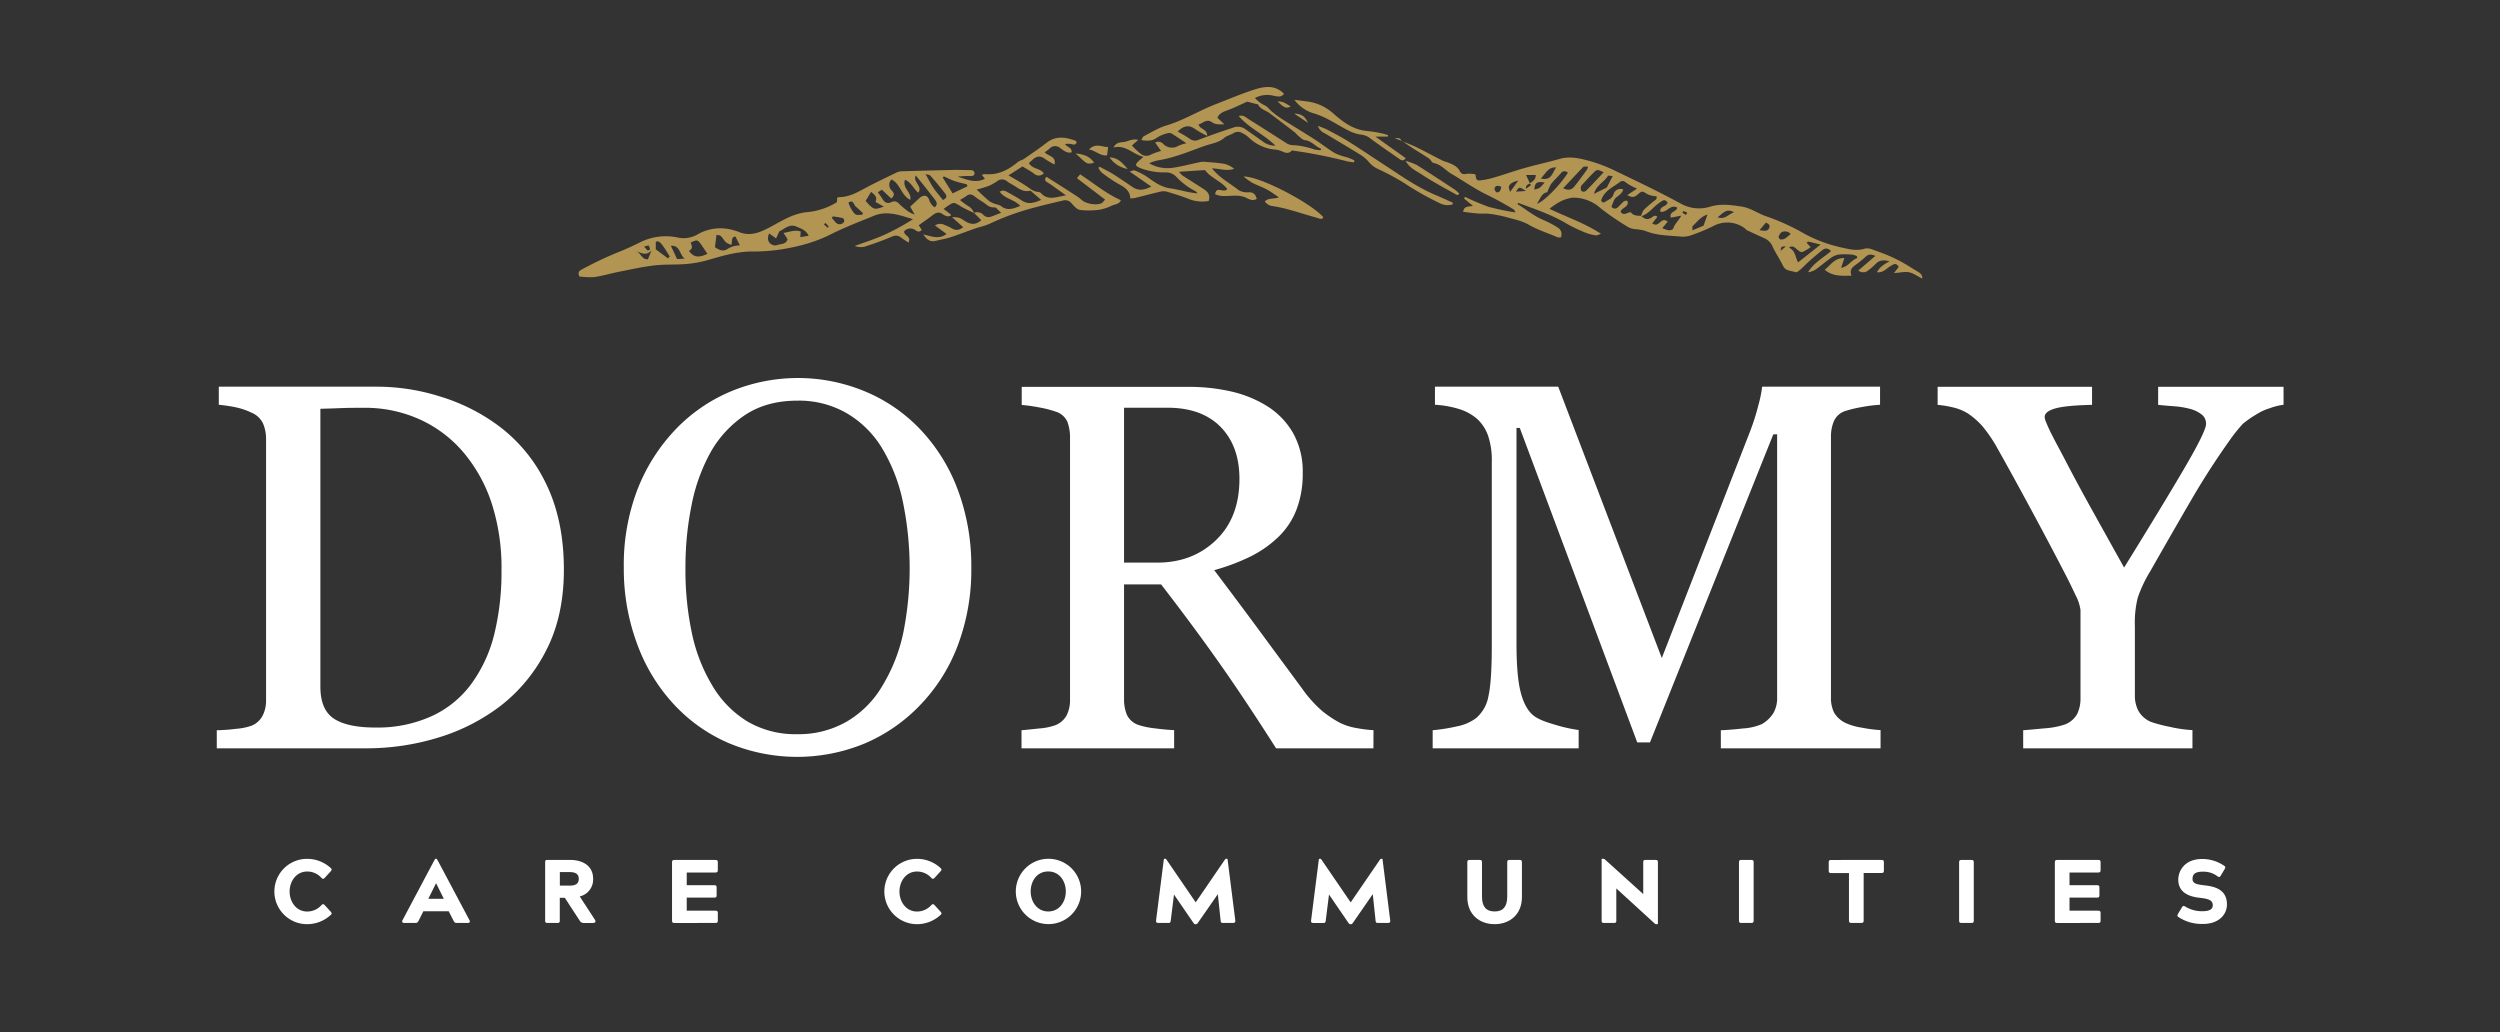
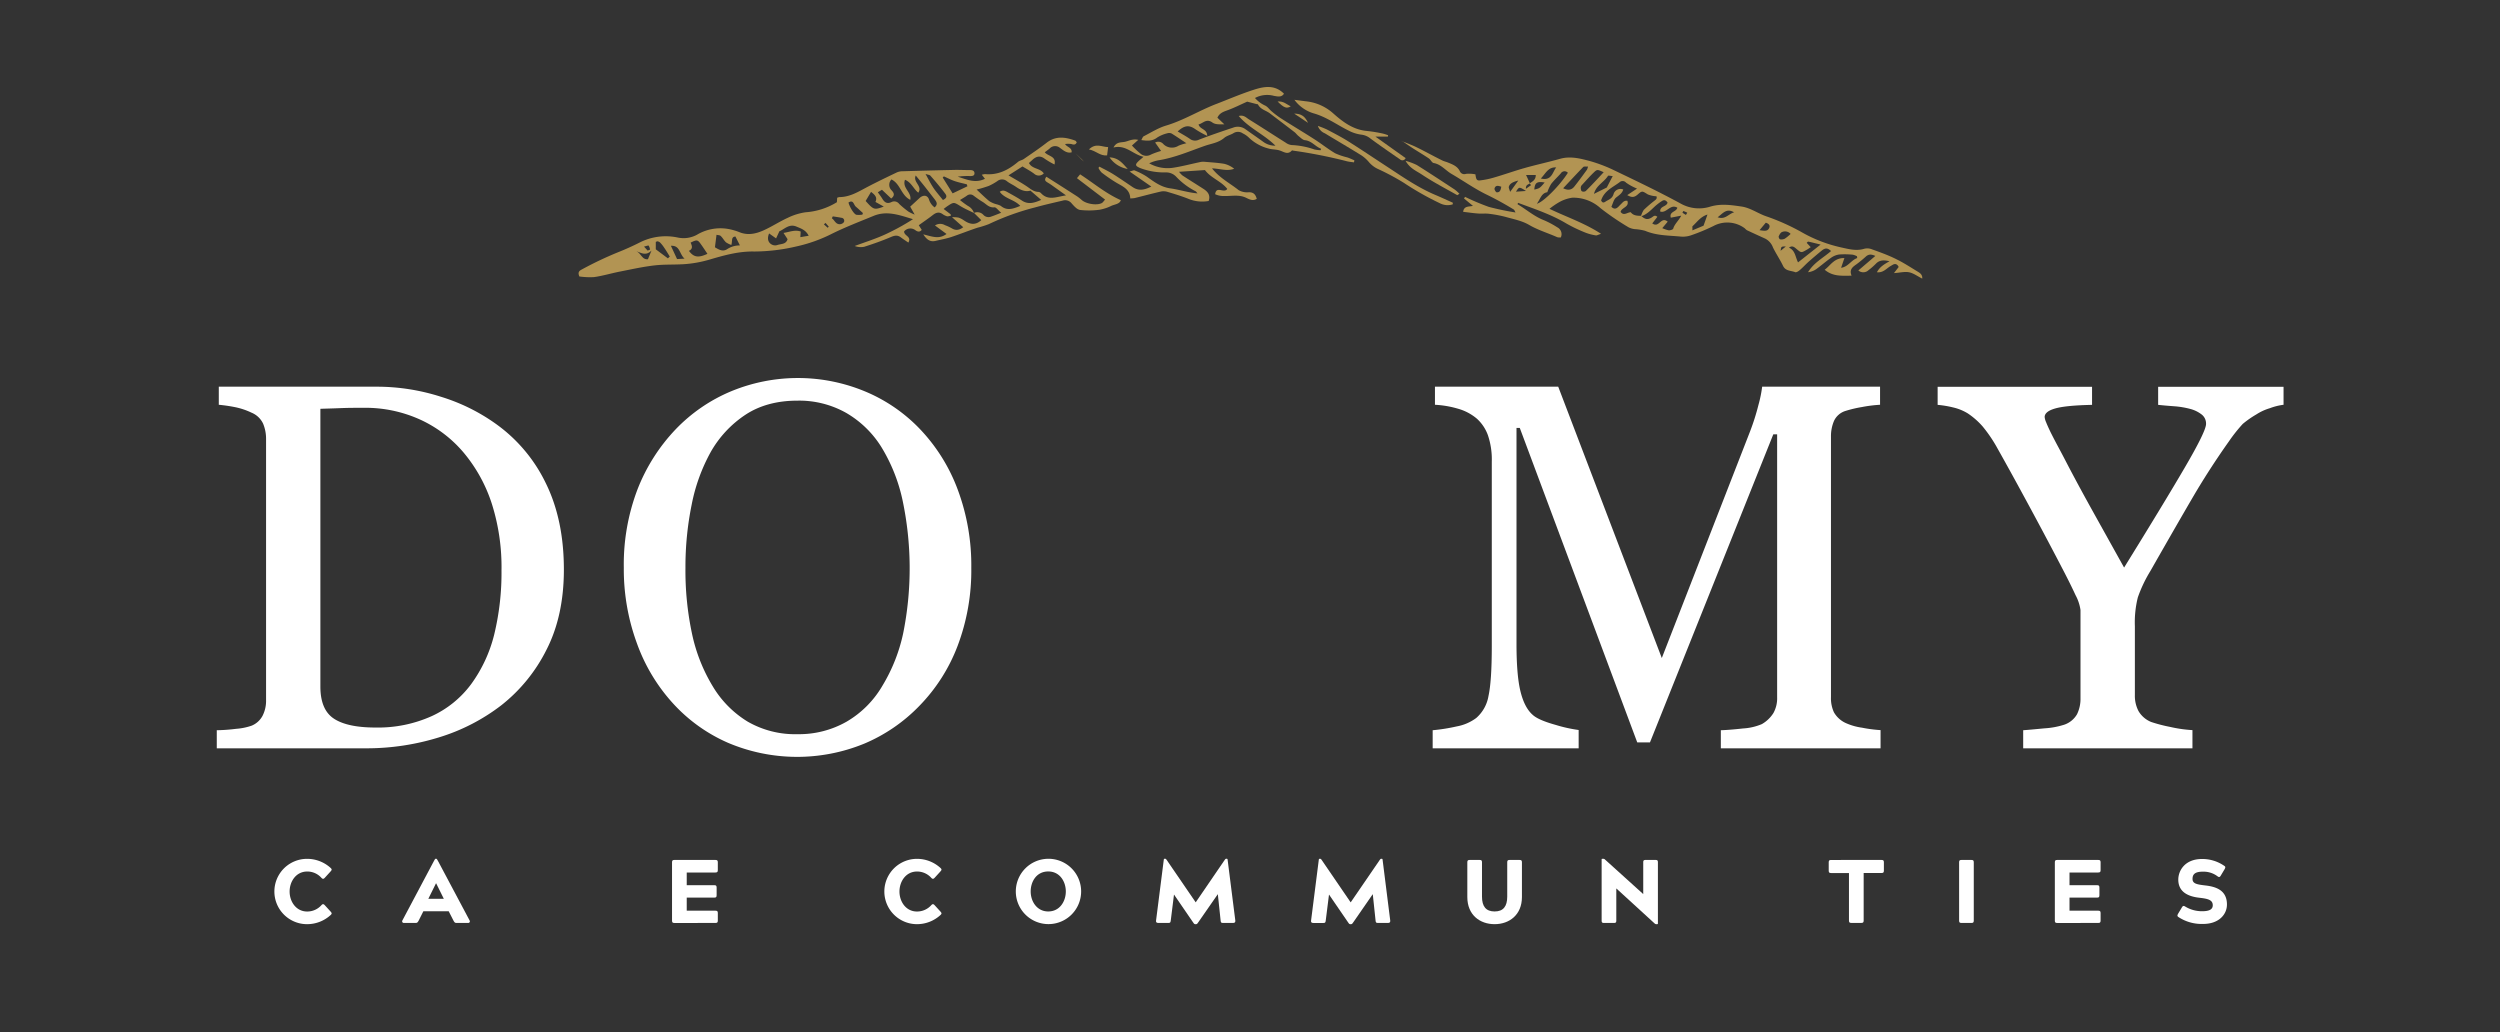
<svg xmlns="http://www.w3.org/2000/svg" id="Layer_1" data-name="Layer 1" viewBox="0 0 841.89 347.57">
  <rect x="0" y="0" width="841.89" height="347.57" fill="#333333" stroke="none" />
  <defs>
    <style>.cls-1{fill:#fff;}.cls-2{fill:#b29453;}</style>
  </defs>
  <title>Dormy2</title>
  <path class="cls-1" d="M108.27,304.79c.45-.46.73-.37,1.15.09l1.88,2.06c.43.49.55.7.1,1.15a11.72,11.72,0,0,1-8,3.13,11,11,0,0,1,0-22,11.76,11.76,0,0,1,8,3.12c.45.45.33.67-.1,1.15l-1.88,2.06c-.42.46-.7.55-1.15.1a6.36,6.36,0,0,0-4.82-2.16c-3.76,0-5.92,3.37-5.92,6.74s2.16,6.73,5.92,6.73A6.39,6.39,0,0,0,108.27,304.79Z" />
  <path class="cls-1" d="M158.16,310a.54.54,0,0,1-.51.81h-3.88c-.55,0-.73-.18-1.07-.81l-1.6-3.13h-8.53L141,310c-.34.63-.52.81-1.07.81H136a.55.55,0,0,1-.51-.81l10.61-20c.3-.51.39-.81.67-.81h.09c.27,0,.37.3.67.81Zm-11.34-12.53-2.58,5.21h5.22l-2.58-5.21Z" />
-   <path class="cls-1" d="M195.23,301.88l5.13,7.88c.45.76-.07,1.06-.7,1.06h-3.07a1.52,1.52,0,0,1-1.39-.81l-5-7.68h-1.69V310c0,.63-.19.81-.82.81H184.4c-.64,0-.82-.18-.82-.81v-19.6c0-.64.18-.82.82-.82H192c3.46,0,7.74,1.46,7.74,6.37A5.84,5.84,0,0,1,195.23,301.88Zm-3.43-3.64c2.12,0,3.1-.7,3.1-2.28s-1-2.28-3.1-2.28h-3.27v4.56Z" />
  <path class="cls-1" d="M227.13,310.82c-.63,0-.82-.18-.82-.81v-19.6c0-.64.19-.82.82-.82h13.78c.63,0,.82.18.82.82V293c0,.63-.19.82-.82.82h-9.65v4.27h9.25c.64,0,.82.19.82.82v2.55c0,.64-.18.82-.82.82h-9.25v4.4h9.65c.63,0,.82.18.82.82V310c0,.63-.19.81-.82.81Z" />
  <path class="cls-1" d="M313.64,304.79c.45-.46.73-.37,1.15.09l1.88,2.06c.43.49.54.7.09,1.15a11.68,11.68,0,0,1-7.95,3.13,11,11,0,0,1,0-22,11.72,11.72,0,0,1,7.95,3.12c.45.45.34.67-.09,1.15l-1.88,2.06c-.42.46-.7.55-1.15.1a6.4,6.4,0,0,0-4.83-2.16c-3.76,0-5.91,3.37-5.91,6.74s2.15,6.73,5.91,6.73A6.43,6.43,0,0,0,313.64,304.79Z" />
  <path class="cls-1" d="M353,289.2a11,11,0,1,1-10.92,11A11,11,0,0,1,353,289.2Zm0,17.74c3.89,0,5.92-3.43,5.92-6.73s-2-6.74-5.92-6.74-5.91,3.37-5.91,6.74S349.21,306.94,353,306.94Z" />
  <path class="cls-1" d="M403.66,310.4c-.33.52-.55.82-.82.82h-.4c-.27,0-.48-.3-.81-.82l-6.28-9.16L394.26,310c-.09.66-.18.81-.83.81h-3.3c-.64,0-.91-.21-.82-.81l2.61-20.54c0-.21.06-.27.27-.27h.25c.12,0,.21.06.36.27l9.86,14.41,9.85-14.41c.16-.21.25-.27.37-.27h.24c.22,0,.25.06.28.27L416,310c.06.6-.19.81-.82.81h-3.31c-.64,0-.76-.15-.82-.81l-.94-8.89Z" />
  <path class="cls-1" d="M455.86,310.4c-.34.52-.55.82-.82.82h-.4c-.27,0-.48-.3-.81-.82l-6.28-9.16-1.1,8.77c-.09.66-.18.81-.82.81h-3.3c-.64,0-.91-.21-.82-.81l2.61-20.54c0-.21.06-.27.27-.27h.24c.13,0,.21.06.37.27l9.85,14.41,9.87-14.41c.15-.21.24-.27.36-.27h.24c.21,0,.25.06.27.27L468.17,310c.06.6-.18.81-.82.81h-3.3c-.64,0-.76-.15-.82-.81l-.94-8.89Z" />
  <path class="cls-1" d="M494.13,302.09V290.41c0-.64.18-.82.82-.82h3.31c.64,0,.81.18.81.82v11.53c0,3.3,1.34,5,4.25,5s4.25-1.7,4.25-5V290.41c0-.64.18-.82.82-.82h3.31c.63,0,.82.18.82.82v11.68c0,6-4.25,9.13-9.2,9.13S494.13,308.12,494.13,302.09Z" />
  <path class="cls-1" d="M544.3,310c0,.63-.18.81-.82.81h-3.3c-.64,0-.82-.18-.82-.81V289.47c0-.21.06-.27.27-.27h.3a.84.84,0,0,1,.58.27l12.86,11.62V290.41c0-.64.18-.82.82-.82h3.3c.64,0,.82.18.82.82v20.53c0,.22-.06.28-.27.28h-.3a.85.85,0,0,1-.58-.28L544.3,299.18Z" />
-   <path class="cls-1" d="M585.61,290.41c0-.64.18-.82.82-.82h3.3c.64,0,.82.18.82.82V310c0,.63-.18.81-.82.81h-3.3c-.64,0-.82-.18-.82-.81Z" />
  <path class="cls-1" d="M633.6,289.59c.63,0,.81.18.81.82v2.76c0,.64-.18.82-.81.82h-6v16c0,.63-.19.81-.82.81h-3.31c-.63,0-.82-.18-.82-.81V294h-6c-.64,0-.82-.18-.82-.82v-2.76c0-.64.18-.82.82-.82Z" />
  <path class="cls-1" d="M659.74,290.41c0-.64.18-.82.82-.82h3.3c.64,0,.82.18.82.82V310c0,.63-.18.81-.82.81h-3.3c-.64,0-.82-.18-.82-.81Z" />
  <path class="cls-1" d="M692.8,310.82c-.64,0-.82-.18-.82-.81v-19.6c0-.64.18-.82.82-.82h13.77c.63,0,.82.18.82.82V293c0,.63-.19.82-.82.82h-9.65v4.27h9.25c.64,0,.82.19.82.82v2.55c0,.64-.18.82-.82.82h-9.25v4.4h9.65c.63,0,.82.18.82.82V310c0,.63-.19.81-.82.81Z" />
  <path class="cls-1" d="M738.35,296c0,1.58,1.46,1.85,4.31,2.18,3.49.4,7.28,1.55,7.28,6.41,0,3.42-2.79,6.55-8,6.55a14.25,14.25,0,0,1-8.28-2.28c-.54-.36-.45-.6-.18-1.15l1.24-2.06c.31-.55.55-.73,1.1-.4a10.81,10.81,0,0,0,5.82,1.61c2.48,0,3.52-.7,3.52-2,0-1.88-1.76-2.22-4.61-2.55-3.31-.39-7-1.7-7-6.1,0-2.91,2.12-6.94,8-6.94a13,13,0,0,1,7.43,2.27c.55.33.46.61.18,1.15l-1.24,2.07c-.3.54-.55.76-1.09.39a7.79,7.79,0,0,0-5-1.61C738.9,293.53,738.35,294.65,738.35,296Z" />
  <path class="cls-1" d="M189.89,191.82q0,15.52-5.83,26.94a55.12,55.12,0,0,1-15.18,18.7,66,66,0,0,1-21.2,10.9A82.42,82.42,0,0,1,123.4,252H73v-6.09a58.64,58.64,0,0,0,6.47-.47,20.52,20.52,0,0,0,5.28-1.07A7.3,7.3,0,0,0,88.44,241a11.12,11.12,0,0,0,1.16-5.27V147.89a13.22,13.22,0,0,0-1-5.23,7.4,7.4,0,0,0-3.9-3.69A23.66,23.66,0,0,0,79,137.08a51.57,51.57,0,0,0-5.32-.77v-6.09h53.2a70.74,70.74,0,0,1,21.61,3.39A64.13,64.13,0,0,1,167,142.75a52.52,52.52,0,0,1,16.82,20Q189.89,175.08,189.89,191.82Zm-21,0a70.68,70.68,0,0,0-3.26-22.16,51.29,51.29,0,0,0-9.53-17.28,42,42,0,0,0-14.54-11.05,44.7,44.7,0,0,0-19.18-4c-2.34,0-5,0-7.93.12s-5.14.16-6.56.22v93.53q0,7.8,4.54,10.8t14,3a44.08,44.08,0,0,0,19-3.86,34.28,34.28,0,0,0,13.21-10.72,47.75,47.75,0,0,0,7.77-16.67A88.05,88.05,0,0,0,168.88,191.78Z" />
  <path class="cls-1" d="M309.93,144.63a59.69,59.69,0,0,1,12.61,20.3,73,73,0,0,1,4.55,26.29,71.89,71.89,0,0,1-4.63,26.34,58.69,58.69,0,0,1-12.87,20.16,56,56,0,0,1-18.53,12.7,59.57,59.57,0,0,1-45.95-.3,54.42,54.42,0,0,1-18.48-13.26,60,60,0,0,1-12.14-20.2,72.29,72.29,0,0,1-4.42-25.44,71,71,0,0,1,4.63-26.47,61.84,61.84,0,0,1,12.78-20.12,55.41,55.41,0,0,1,18.75-12.87,58.87,58.87,0,0,1,45.17.09A54.51,54.51,0,0,1,309.93,144.63Zm-12.78,86.31a57,57,0,0,0,7-17.67,110.77,110.77,0,0,0-.25-45,57.36,57.36,0,0,0-7.17-17.85A34.24,34.24,0,0,0,284.88,139a32.2,32.2,0,0,0-16.3-4.08q-10.29,0-17.5,4.72a36.76,36.76,0,0,0-11.76,12.61,60.46,60.46,0,0,0-6.39,17.67,104.63,104.63,0,0,0-2.1,21.28,102.14,102.14,0,0,0,2.23,22.31,56.79,56.79,0,0,0,7,17.67A34.78,34.78,0,0,0,251.76,243a32,32,0,0,0,16.82,4.24A32.34,32.34,0,0,0,285.14,243,33.47,33.47,0,0,0,297.15,230.94Z" />
-   <path class="cls-1" d="M462.51,252H429.73q-10.87-17.07-19.67-29.51T391,196.8H378.53v38.6a13.67,13.67,0,0,0,.94,5.28,6.62,6.62,0,0,0,4,3.48,26.38,26.38,0,0,0,5.41,1.11q3.85.51,6.52.6V252H344v-6.09q2.06-.17,6-.6a20.7,20.7,0,0,0,5.45-1.11,7.41,7.41,0,0,0,3.73-3.27,11.49,11.49,0,0,0,1.16-5.49v-88a15.3,15.3,0,0,0-.86-5.32,6.32,6.32,0,0,0-4-3.52,37.93,37.93,0,0,0-5.58-1.41,54,54,0,0,0-5.83-.82v-6.09h56.19a63.3,63.3,0,0,1,14.5,1.59,39.2,39.2,0,0,1,12.27,5.1,25.81,25.81,0,0,1,8.5,9,26.47,26.47,0,0,1,3.17,13.34,33.53,33.53,0,0,1-2.15,12.44,25.66,25.66,0,0,1-6.34,9.35,37.82,37.82,0,0,1-9.27,6.39A69.68,69.68,0,0,1,408.89,192q9,11.92,15,20.08t14.62,19.82a40.93,40.93,0,0,0,6.82,7.59,36.6,36.6,0,0,0,6.05,4,20.57,20.57,0,0,0,5.58,1.71,42.4,42.4,0,0,0,5.57.69Zm-45.12-90.72q0-11.06-6.35-17.52t-17.93-6.46H378.53v52.16h11.23q11.85,0,19.74-7.58T417.39,161.24Z" />
  <path class="cls-1" d="M633.29,252H579.5v-6.09q2.91-.09,7.5-.6a18.91,18.91,0,0,0,6.31-1.46,11.14,11.14,0,0,0,3.9-3.73,10.21,10.21,0,0,0,1.25-5.28V146.26h-1.29L555.64,250h-4.29L511.8,144.12h-1.11v72.67q0,10.54,1.33,16t4.07,7.89q1.89,1.8,7.81,3.44a48.1,48.1,0,0,0,7.72,1.71V252H482.46v-6.09a61.5,61.5,0,0,0,8.11-1.29,15.67,15.67,0,0,0,6.56-2.83,12.58,12.58,0,0,0,4.12-7.38q1.11-5,1.12-16.64V155.45a25.49,25.49,0,0,0-1.29-8.84,13.85,13.85,0,0,0-3.69-5.58,16.93,16.93,0,0,0-6.52-3.43,33.29,33.29,0,0,0-7.64-1.29v-6.09h41.51l34.88,91.38,29.77-76.44a76.6,76.6,0,0,0,2.78-8.8,42.14,42.14,0,0,0,1.25-6.14h39.7v6.09a45.48,45.48,0,0,0-6.14.77,40.53,40.53,0,0,0-5.45,1.29,6.28,6.28,0,0,0-3.94,3.43,13.1,13.1,0,0,0-1,5.24V234.8a11.23,11.23,0,0,0,1,5.07,8.75,8.75,0,0,0,3.94,3.6,19.84,19.84,0,0,0,5.5,1.58,45.67,45.67,0,0,0,6.26.82Z" />
  <path class="cls-1" d="M769,136.31a20.16,20.16,0,0,0-4.63,1.16,17.38,17.38,0,0,0-4.55,2.1,32.53,32.53,0,0,0-4.55,3.18,52.25,52.25,0,0,0-4.63,5.83q-6.69,9.43-12.35,19.13t-14.16,24.62a45.89,45.89,0,0,0-4.2,8.84,34.75,34.75,0,0,0-1,9.7v23.25a11,11,0,0,0,1.24,5.36,8.74,8.74,0,0,0,4.25,3.65,50,50,0,0,0,6.43,1.67,44.16,44.16,0,0,0,7.47,1.07V252h-57v-6.09c1.6-.11,4-.33,7.21-.64a26.85,26.85,0,0,0,6.69-1.25,7.92,7.92,0,0,0,4.24-3.51,11.86,11.86,0,0,0,1.16-5.49v-29.6a15,15,0,0,0-1.67-5q-1.68-3.65-4-8.11-5.15-9.94-11.41-21.53t-10.9-19.82a47.34,47.34,0,0,0-5-7.38,25.38,25.38,0,0,0-5-4.38,16.56,16.56,0,0,0-4.94-2,33.48,33.48,0,0,0-5.19-.86v-6.09h52v6.09q-8.76.18-12.36,1.2t-3.6,2.91a5.87,5.87,0,0,0,.51,1.79c.34.86.83,1.94,1.46,3.26.74,1.48,1.62,3.19,2.65,5.1s2,3.76,2.91,5.53q4,7.64,8.22,15.23t11,19.77q13.45-21.71,20.53-33.84t7.07-14.53a3.85,3.85,0,0,0-1.46-3.16,10.63,10.63,0,0,0-3.86-1.89,29.25,29.25,0,0,0-5.4-.9c-2-.14-3.75-.3-5.41-.47v-6.09H769Z" />
  <path class="cls-2" d="M328,71.74c-1.51-.76-3.08-1.41-4.51-2.29-2.3-1.41-2.26-1.48-4.49,0-.4.27-.78.57-1.23.92l2.31,1.76c.06,0,.06.16.17.46a3.25,3.25,0,0,1-1.26.27,5.06,5.06,0,0,1-1.6-.78c-1.17-.81-2.16-.51-3.2.3-1.53,1.19-3.14,2.28-4.79,3.47l1,1.56c-.76.93-1.52.54-2.12.13a2.74,2.74,0,0,0-3.81.39c-.1,1.49,2.65,1.69,1.42,3.76-.9-.62-1.74-1.17-2.54-1.76-1.09-.82-2.06-.65-3.3-.12-2.93,1.25-5.94,2.32-9,3.29a5.87,5.87,0,0,1-3.23-.26c3.36-1.24,6.78-2.32,10-3.77a76.65,76.65,0,0,0,9.63-5.26c-4.4-1.31-8.68-3-13.24-1.12s-9.46,3.75-14,6A50.13,50.13,0,0,1,268.14,83a63.09,63.09,0,0,1-14.1,1.7c-5.16-.12-10,1.22-14.94,2.67a39.59,39.59,0,0,1-7.7,1.51c-3.62.34-7.31.08-10.92.49-3.94.45-7.84,1.32-11.74,2.09-2.89.57-5.73,1.43-8.64,1.85a24.73,24.73,0,0,1-5-.21c-.69-1.6.16-2,1-2.45A120.27,120.27,0,0,1,208,85c2.51-1,5-2.11,7.43-3.34A19.36,19.36,0,0,1,228.28,80a9.39,9.39,0,0,0,6.41-.94,15.46,15.46,0,0,1,10.28-2,19.44,19.44,0,0,1,3.92,1.08c2.82,1.2,5.55.63,8.12-.51,2.84-1.26,5.46-3,8.29-4.29a20.45,20.45,0,0,1,6-1.86,23.1,23.1,0,0,0,10.53-3.39l.09-1.49a3,3,0,0,1,.75-.23c3.54,0,6.42-1.83,9.41-3.4,3.3-1.73,6.66-3.34,10-4.94a5.1,5.1,0,0,1,2-.36q8.91-.27,17.82-.46c1.61,0,3.23.07,4.85.07.79,0,1.41.25,1.41,1.1s-.77.92-1.48.91a24.29,24.29,0,0,0-4.17.21c3,.91,5.89,2.34,9.18.71l-1.06-1.36a4.76,4.76,0,0,1,1.1-.22c4.36.41,7.87-1.4,11.08-4.11.56-.47,1.41-.57,2-1,2.57-1.78,5.18-3.52,7.65-5.45,3.09-2.42,6.31-1.91,9.61-.73.21.07.34.35.54.58-.42.92-1,.85-1.84.58a7.63,7.63,0,0,0-2.1,0c.61,1.09,2.36,1.13,2.21,2.8-1.66.43-2.88-.78-3.88-1.46a2.53,2.53,0,0,0-3.57.22c-.51.42-1.05.8-1.6,1.21,1.11,1.41,3.95,1.25,3.28,4.12a26.76,26.76,0,0,1-3.23-1.88c-1.61-1.26-2.95-.86-4.27.38l-1.11,1c1.08,2.11,3.8,1.66,5,3.5a2.3,2.3,0,0,1-3.24.12c-1.21-.91-2.57-1.62-3.93-2.46l-4.71,3c2.33,1.39,4.41,2.51,6.34,3.83,1.17.81,2.22,1.71,3.74,1.74a1.48,1.48,0,0,1,.89.46c2.4,2.56,5.09,1.23,8.39.71l-3.19-2.28c-1-.69-1.92-1.42-2.93-2-.73-.45-1.35-.82-.49-2l1.57,1q4.41,2.8,8.8,5.63a14.86,14.86,0,0,1,1.6,1.27c1.5,1.26,4.95,1.84,6.65,1,.39-.18.65-.65,1.16-1.19L362.67,60l1.06-1.29c4.49,2.89,8.59,6.42,13.71,8.7-.4,1.32-2,1.38-3.17,1.9a14.66,14.66,0,0,1-4,1.32,26.2,26.2,0,0,1-6.56.07c-1.05-.16-2.05-1.33-2.86-2.24a2.77,2.77,0,0,0-3-.9c-3.12.73-6.26,1.44-9.34,2.3A85.33,85.33,0,0,0,333,75.47a33.07,33.07,0,0,1-3.88,1.23c-3,1-5.89,2.17-8.87,3.15-1.68.55-3.45.85-5.18,1.27s-2.92-.3-4.15-2.2c2.8.66,5.26,1.8,7.83-.13l-3.89-2.86a3.16,3.16,0,0,1,3.37-.1,14.69,14.69,0,0,1,2.31,1.07c1.35.83,2.53.59,3.84-.38l-3.78-3.38a10.71,10.71,0,0,1,2.19.14,7.39,7.39,0,0,1,1.81.93c1.92,1.31,3.84,1.8,5.85-.08L328,71.7a2.78,2.78,0,0,1,3.22.72,2.34,2.34,0,0,0,2.58.51c1-.33,2-.75,3.36-1.28-1-.8-1.7-1.9-2.31-1.83-1.82.19-2.73-1.13-4-1.87-1-.6-2-1.32-2.91-2a1.8,1.8,0,0,0-2.33-.06c-.65.47-1.35.86-2.33,1.47a26.44,26.44,0,0,0,2.7,2A4.15,4.15,0,0,1,328,71.74Zm.87-7.91c1.69,1.56,2.93,2.81,4.3,3.92a8.5,8.5,0,0,0,2.25,1,6.61,6.61,0,0,1,1.62.59c2.14,1.78,4.22.94,6.54,0-2-2.19-5.21-2.37-6.9-4.75,1.12-.8,2-.21,2.87.27,1.56.86,3.12,1.73,4.61,2.7,2.24,1.46,4.29.68,6.47-.24L347,64.19c-1.63.51-3.3-.16-4.89-1.29-1-.68-2.1-1.14-3-1.86a2.54,2.54,0,0,0-3.24-.06A18.57,18.57,0,0,1,333,62.6,41.28,41.28,0,0,1,328.91,63.83Zm-24.12-3.28c-1,2.82,2.33,4.16,1.8,6.75-3.1-1.49-3.34-5.43-6.35-6.87a2.6,2.6,0,0,0,.08,3.7c.76.84,1.2,1.64-.16,2.72L297,63.9l-1.39.85c.55.77,1,1.35,1.41,2,.77,1.33,1.65,2.09,3.29,1.25a2.06,2.06,0,0,1,2.5.68,32.12,32.12,0,0,0,3.12,2.58,13.85,13.85,0,0,0,2.09,1l-1.51-2.67,3.14-2.89c1.32-1.21,2.78-1,3.24.63a5.16,5.16,0,0,0,1.85,2.51c1.24-1.1.6-1.92,0-2.74-1.14-1.46-2.26-2.93-3.41-4.37-.94-1.19-1.91-2.36-2.95-3.63-1.06,2.28,2.42,3.53.86,5.79C307.58,63.57,307,61.5,304.79,60.55ZM259,78.61c-.73,1.73-.37,3.11,1,3.79a2.39,2.39,0,0,0,1.7.14c1.26-.46,3-.18,3.52-2l-1.37-2.1c2.12-.34,3.87-1.16,5.79-.47l-.12,1.89,2.81-.47c-1-2-2.66-2.46-4.13-3.09-2.53-1.08-4.23,1.06-5.73,1.56l-1.12,2.42Zm-27,5.87c1.61,2.19,3.18,2.42,6.23,1-.71-1.06-1.38-2.09-2.09-3.09-1.21-1.72-1.39-1.74-3.57-.69C233,82.69,233.49,83.76,232,84.48Zm14.27-2a7.25,7.25,0,0,1-1.81-.89c-.66-.63-1.09-1.51-1.76-2.13-.33-.31-1-.28-1.41-.39l-.53,4.2c1.19.72,2.6,1.62,4.09.65a7.67,7.67,0,0,1,4.32-1.27l-1.51-3C246.11,79.78,246.72,81.12,246.29,82.46Zm79.52-19.75-.22-.66c-1.36-.35-2.75-.63-4.07-1.08s-2.44-1.06-3.65-1.6l-.39.4,3.34,5.33Zm-8.28,4.64c1.17-.55,1.53-1.2.79-2.17-1.58-2.07-3.24-4.07-4.95-6-.29-.34-.94-.36-1.68-.62,1,1.78,1.73,3.28,2.64,4.65S316.43,65.93,317.53,67.35Zm-26,.31c2.7,3,2.86,3.07,6.11,1.89L294.81,68c.71-1.52-.15-2.37-1.48-3.38ZM224.91,87l.65-.6c-.65-1.05-1.28-2.12-2-3.15a10.64,10.64,0,0,0-1.27-1.57,1.89,1.89,0,0,0-.85-.42c-.13,0-.31.09-.6.19v2.51Zm65.5-14.7.18-.56c-.78-.7-1.54-1.43-2.35-2.11s-.79-2.5-2.51-1.43c.35,1.44,1.79,3.88,2.65,4.13A6.93,6.93,0,0,0,290.41,72.27ZM230.53,87.1c-1.83-1.62-1.48-4.5-4.6-4.33L228,87.24Zm49.91-14.23-.31.64c.93.62,1.23,2,2.67,2a1.81,1.81,0,0,0,1.39-.71,1,1,0,0,0-.86-1.46C282.37,73.15,281.4,73,280.44,72.87ZM219.39,84.39c-1.95,1.92-3.49.71-5.19.19,1.64.56,2,3,4,2.71Zm-1.29,0,.81-.34a3.68,3.68,0,0,0-.46-1.32c-.14-.15-.75.13-1.57.31ZM278,75.07l-.55.49,1.29,1.15.35-.39Z" />
  <path class="cls-2" d="M399.52,48.24C397.71,47,396.19,46,394.62,45a2,2,0,0,0-1.47-.13,11.35,11.35,0,0,0-3.48,1.46c-1.61,1.23-3.25,1.14-5.33.84.34-.56.47-1.1.79-1.27,2.49-1.27,4.9-2.82,7.54-3.61,6-1.79,11.22-5.1,17-7.31,4.2-1.62,8.35-3.41,12.63-4.78,3.41-1.09,7-1.74,10.09,1.36-.84,1.28-2.12.94-3.43.71a8.71,8.71,0,0,0-6.34.73,10,10,0,0,0,3.4,2.54c.85.38,1.44,1.31,2.19,1.93a31.58,31.58,0,0,0,3,2.28C435,42.2,439,44.55,442.79,47c2.31,1.49,4.47,3.22,6.82,4.61A21.73,21.73,0,0,0,453.69,53c.82.28,1.62.65,2.42,1l-.16.68c-.75-.11-1.51-.17-2.24-.34a163.54,163.54,0,0,0-17.94-3.57c-.25,0-.63-.19-.72-.09-1.41,1.56-2.69.44-4.09,0-1.18-.4-2.52-.3-3.72-.65a14.79,14.79,0,0,1-6.82-3.83,8.33,8.33,0,0,0-1.9-1.28,2.83,2.83,0,0,0-3.12-.09c-1,.61-2.27.87-3.14,1.61-2,1.7-4.44,1.92-6.72,2.74-4.94,1.75-9.77,3.83-15,4.73A11.92,11.92,0,0,0,387,55a12.52,12.52,0,0,0,8,1.5c3.09-.47,6.13-1.29,9.2-1.93a4.9,4.9,0,0,1,1.48-.08c2.2.19,4.42.31,6.59.68a8.32,8.32,0,0,1,3.34,1.66c-2.45.93-4.84-.07-7.46-.13,2.59,3.28,6.05,5,9,7.35a5.76,5.76,0,0,0,3.42.69c1.62,0,2.25.79,2.65,2.22-1.38.87-2.69.07-3.64-.38-2.4-1.13-4.85-.5-7.24-.58a6.58,6.58,0,0,1-3.13-.6c.38-3,3-.13,4.08-1.78-2-2.59-5.51-3.66-7.52-6.35l-8.72.58a8.15,8.15,0,0,0,1.13,1.23c2.34,1.53,4.72,3,7.06,4.51,1.43.92,2.47,2.07,1.79,4.09a12.15,12.15,0,0,1-6.87-.74c-2.36-.93-4.79-1.67-7.22-2.39a4.52,4.52,0,0,0-2.22,0c-2.89.67-5.75,1.44-8.62,2.15a9.24,9.24,0,0,1-1.48.11c-.1-3.19-2.68-4.07-4.86-5.4a54.09,54.09,0,0,1-4.78-3.3,6.13,6.13,0,0,1-1.07-1.57l.32-.42c1.5.8,3,1.52,4.49,2.43,2.3,1.44,4.53,3,6.79,4.51,2,1.31,3.87.92,6.2-.23l-7.3-5.06c.87-.21,1.37-.51,1.67-.38a23.45,23.45,0,0,1,4.06,2.06c2.5,1.77,4.85,3.58,8.07,4,3,.43,5.9,1.4,9.06,1.68-.23-.25-.41-.62-.7-.75a23.64,23.64,0,0,1-6.48-4.86,4.61,4.61,0,0,0-3.39-1.46A22.8,22.8,0,0,1,384,56.61c-1.68-.72-1.87-1.13-.59-2.34.4-.39.85-.74,1.69-1.46-3.69-.84-5.93-4.16-10.12-3.13,1-2,2.57-1.65,3.86-1.93s2.6-1.09,4.47-.65L381.19,49A24.22,24.22,0,0,0,384.41,52a3.06,3.06,0,0,0,3.14.07A23.28,23.28,0,0,1,391,50.83L389,48a2.22,2.22,0,0,1,2.76.51,4.09,4.09,0,0,0,5.1.57A15.05,15.05,0,0,1,399.52,48.24Zm30,.82c-4-3.93-8.91-5.9-12.37-10,1.69-.46,2.53.58,3.47,1.16,4.12,2.55,8.17,5.2,12.28,7.78a4.31,4.31,0,0,0,2.05.85,26.16,26.16,0,0,1,7.7,1.49,12.06,12.06,0,0,0,2.09.25l.13-.5c-1.93-.74-3.15-2.65-5.44-2.88-.73-.08-1.42-.82-2.08-1.34s-.92-1-1.44-1.39c-2.75-2.12-5.52-4.21-8.28-6.31-1.32-1-3.16-1.3-4-3-.05-.1-.32-.07-.48-.12L420,34.23c-2.26,1-4.38,2.09-6.6,2.89-1.46.52-2.78,1-3.43,2.53l2.34,2.22c-1.47,0-3,.12-4-.59-2.06-1.52-3.16.29-4.69.61.43,1.74,2.86,1.44,2.92,3.87a36.69,36.69,0,0,1-3.8-2.11c-2.21-1.62-3.78-1.55-6.16.62,1.41.84,2.83,1.6,4.14,2.51a2.86,2.86,0,0,0,3,.27c3.8-1.46,7.65-2.78,11.52-4.06a4.34,4.34,0,0,1,4.11.48c2,1.44,4,2.79,6,4.25A6.72,6.72,0,0,0,429.52,49.06Z" />
-   <path class="cls-2" d="M425.93,67.82c1.37-1.33,3.07-.66,4.73-1.38-1.37-.9-2.68-1.9-4.11-2.67s-3.28-1.4-4.86-2.22a25.73,25.73,0,0,1-2.91-2.09c5.24-.22,22.57,8.8,26.87,13.69-.54,1-1.39.4-2,.23-3.35-.91-6.65-2-10-2.9-1.63-.45-3.29-.79-5-1.08A3.52,3.52,0,0,1,425.93,67.82Z" />
  <path class="cls-2" d="M467.38,46h-4.2l10.17,7.24a1.16,1.16,0,0,1-1.87.44c-3.34-2.3-6.68-4.6-9.94-7a5.88,5.88,0,0,0-3.15-1.34,12.6,12.6,0,0,1-4.25-1.37c-3.85-1.9-7.32-4.5-11.56-5.74a12.42,12.42,0,0,1-6.68-4.62l3.82.5a16.26,16.26,0,0,1,9.17,4c3.21,2.86,6.79,5.62,11.5,6a49.5,49.5,0,0,1,5.25.86,16.51,16.51,0,0,1,1.81.57Z" />
  <path class="cls-2" d="M489.23,68.81a5.57,5.57,0,0,1-4.14-.27,97.36,97.36,0,0,1-12.38-7A79.9,79.9,0,0,0,464.24,57,9,9,0,0,1,461,54.6,11.58,11.58,0,0,0,457.94,52c-3.89-2.41-7.85-4.71-11.76-7.09a4.14,4.14,0,0,1-2.38-2.51,32.61,32.61,0,0,1,3.06,1.21c2.47,1.32,5,2.6,7.33,4.09,4.58,2.89,9.06,5.91,13.59,8.87,5,3.29,10,6.71,15.55,9.06,2,.84,3.94,1.75,5.91,2.63Z" />
  <path class="cls-2" d="M491.48,65.25c-.39.23-.68.51-.78.45-4-2.27-8.16-4.42-12-7-1.75-1.15-3.94-2-5.37-4.55a21.4,21.4,0,0,1,3.79,1.42c4.31,2.7,8.56,5.51,12.82,8.3A16.91,16.91,0,0,1,491.48,65.25Z" />
  <path class="cls-2" d="M373.17,49.53c-.12.94-.22,1.74-.35,2.79-2.32.29-3.76-1.57-6.12-2C369.06,48,371.15,49.54,373.17,49.53Z" />
  <path class="cls-2" d="M379.78,56.9A9.2,9.2,0,0,1,373.65,53C376.73,53.1,378.15,55.17,379.78,56.9Z" />
-   <path class="cls-2" d="M362.2,51.66c2.75.28,4.87,1,6.26,3.15C365.84,55.49,366.06,55.18,362.2,51.66Z" />
+   <path class="cls-2" d="M362.2,51.66C365.84,55.49,366.06,55.18,362.2,51.66Z" />
  <path class="cls-2" d="M430.24,34.18c2-.19,3.09,1,4.42,1.64C433.31,36.66,432.38,36.33,430.24,34.18Z" />
  <path class="cls-2" d="M440.49,41.37l-4.67-3.11C438.18,38.27,439.44,39.13,440.49,41.37Z" />
-   <path class="cls-2" d="M472.06,47.43l-2.36-.86c1.33-.21,2,0,2.31.91Z" />
  <path class="cls-2" d="M472,47.48c1.7.71,3.45,1.33,5.1,2.14,2.89,1.41,5.72,3,8.59,4.41.6.31,1.29.44,1.91.7,1.57.64,3.16,1.22,4,2.91a1.63,1.63,0,0,0,2.08.91,10.7,10.7,0,0,1,3.18.16c.24,1.9.49,2.22,1.9,2a26.74,26.74,0,0,0,4.23-.89c3.48-1,6.91-2.24,10.4-3.23,4-1.13,8.06-2,12.07-3.14,3.37-.92,6.62-.1,9.78.74a50.28,50.28,0,0,1,8.53,3.25c7.49,3.6,15,7.18,22.31,11.17a12.56,12.56,0,0,0,10,.93c3.53-1,6.85-.5,10.31,0,3,.42,5.44,2.24,8.22,3.24a73.18,73.18,0,0,1,11.83,5.25,47.42,47.42,0,0,0,13.62,5.3c2.54.56,5.11,1.27,7.79.43a4.18,4.18,0,0,1,2.51.19c2.79,1,5.59,2,8.25,3.34,2.44,1.19,4.73,2.69,7.05,4.1.81.5,1.78,1,1.67,2.44-1.6-.81-2.93-1.82-4.4-2.13s-3,.13-5.13.27l1.59-2.06a2.89,2.89,0,0,0-.39-.61c-.85-.79-1.5-.17-2.26.25-1.42.77-2.47,2.38-4.67,2.13.91-1.77,2.38-2.66,4.24-3.7-2.1-.51-3.46-.37-4.65.89A22.24,22.24,0,0,1,629.21,91a2.54,2.54,0,0,1-3.4.08l5.72-4.89c-1.37-.65-2.25-.57-3.09.12a42.51,42.51,0,0,1-3.3,2.72c-1.34.91-2.44,1.82-1.61,3.81-3.25,0-6.25.36-9.06-2,2-1.47,3.16-4,6.65-3.94L620,90.18c2.37-.3,3.38-2.57,5.43-3.28l-.08-.6a5.35,5.35,0,0,0-1.4-.53,27,27,0,0,0-4.58-.07,6.19,6.19,0,0,0-2.73,1.1c-1.74,1.21-3.34,2.63-5.06,3.87a6.06,6.06,0,0,1-2.71,1c1.9-3.2,5.13-4.83,7.75-7.13-1.13-1.06-1.93-1.13-3.14-.15-1.52,1.23-3,2.5-4.47,3.79-1,.9-1.91,1.92-2.94,2.79-.41.36-1.15.83-1.51.69-1.41-.57-3.21-.32-4.09-2.08-1-2.11-2.36-4.1-3.4-6.22a5.47,5.47,0,0,0-2.62-3c-2.06-.93-4.12-1.87-6.16-2.83a4,4,0,0,1-.7-.62A9.83,9.83,0,0,0,577,76.12a64.93,64.93,0,0,1-7.47,3.1,8.38,8.38,0,0,1-3.51.45c-4-.39-8.12-.29-12-1.94a16.69,16.69,0,0,0-3.45-.56,6.22,6.22,0,0,1-2.17-.64A90.63,90.63,0,0,1,539,70.12a13.64,13.64,0,0,0-9.48-3.55A12.66,12.66,0,0,0,525,68.12a25.39,25.39,0,0,0-3.2,2.2c5.76,2.78,11.7,4.73,17.37,8.42-1,.3-1.39.6-1.76.53a16.65,16.65,0,0,1-3.43-.9,51.38,51.38,0,0,1-6.44-3.07c-5.13-3.09-10.77-4.92-16.33-7a3.33,3.33,0,0,0-.16.48c3,1.78,5.59,4.11,8.89,5.38a30.38,30.38,0,0,1,4.5,2.4,2.56,2.56,0,0,1,1.17,3.4,3.51,3.51,0,0,1-1.19-.08c-3.16-1.41-6.48-2.38-9.52-4.16-2.36-1.38-5.23-1.92-7.91-2.68A40.39,40.39,0,0,0,501.47,72c-1.23-.17-2.51,0-3.75-.1-1.64-.12-3.28-.37-5-.57.28-2,1.79-1.67,3.3-2l-3-2.49.34-.55a80.13,80.13,0,0,0,8,3.38,91.47,91.47,0,0,0,9,1.88c-.32-.56-.39-.9-.6-1a107.46,107.46,0,0,0-9.49-5.19c-4-2-7.63-4.57-11.48-6.81-2-1.17-3.5-3.21-6-3.65-.58-.1-1-1.11-1.56-1.51-1.75-1.19-3.59-2.26-5.37-3.41-1.26-.81-2.48-1.68-3.72-2.52Zm43.18,14.24c-.43.45-1.43.41-1.31,1.86l1.72-1.23-.47-.59c.9-.65,2.06-1.11,2.06-2.83h-3.28C514.42,60,514.81,60.87,515.19,61.72Zm37.5,11c1.36,1.2,2.19,1.35,3.53.53.56-.34,1-1,1.92-.23l-1.72,2.22c1.14.8,1.84.29,2.59-.36s1.46-1.18,2.61-.23l-1.83,2.18a10.54,10.54,0,0,0,2.2.74c.5,0,1.4-.25,1.49-.57.44-1.58,1.78-2.61,2.71-4.38l-3.52.68c-.64-2.09,1.92-1.92,2.19-3.36-2.37-1.41-3.61,2-5.76,1.29-.16-1.87,2.13-1.56,2.48-3-.43-.63-1-1.1-1.83-.58a18,18,0,0,0-2.61,2c-1.36,1.28-2.66,2.63-4.52,3.2a7.18,7.18,0,0,1,.94-2.16,42.38,42.38,0,0,1,3.27-2.84c.54-.47,1.37-.8,1-1.75a9.15,9.15,0,0,1-2.89-.62c-1.85-1.14-1.91-1.33-3.4,0-1,.87-1.86,1.23-3.54.22l3.29-2.19a18,18,0,0,1-3.69-2,1.53,1.53,0,0,0-2.24-.1c-2.32,1.71-5.16,2.9-6.17,6.1.26.43.55,1,1.4.44,1-.71,2.27-.93,2.78-2.52a2.41,2.41,0,0,1,3.28-1.61c-.38,1.29-1.38,1.9-2.38,2.68-.84.66-1.09,2-1.62,3.13,1.44,1.44,2.29,0,3.07-.73s1.15-1.44,2.31-1.29c.77,2.18-2,2.25-2.27,3.75,1.09,1.48,2.19.14,3.42.11C550,72.61,551.31,72.68,552.69,72.68Zm-35.12-4.11c2.24-.58,7.81-6.26,10.43-10.43a1.48,1.48,0,0,0-2.38.21c-1.06,1.2-2.27,2.29-3.25,3.56a14.39,14.39,0,0,0-1.3,2.79C519.09,65,518.73,67,517.57,68.57ZM605.5,88.36l7.6-6c-1.59-.39-2.87-.73-4.16-1-.15,0-.37.28-.53.41l1.36,1.47c-.62.4-1,.69-1.47.94-1.76,1-1.72,1-3.49-.49-.54-.44-1.28-1.14-2.37-.29C604.58,84.34,604.56,86.5,605.5,88.36ZM540.05,58c-2.1-.95-2.17-1-3.25,0-1.4,1.34-2.68,2.8-4,4.22a1.53,1.53,0,0,0-.47.88c0,.45.06,1.08.35,1.3a1.35,1.35,0,0,0,1.32-.06C536,62.37,537.93,60.29,540.05,58Zm-13.67,5.38c1.83.92,3,.47,3.82-.6,1.46-1.83,2.84-3.74,4.22-5.63a4.14,4.14,0,0,0,.35-1.07c-.68.06-1.35-.1-1.61.16C530.93,58.54,528.77,60.88,526.38,63.42Zm10.39,1.91,4.33-2.15c.68-1.32,1.28-2.49,2-3.83-.68-.05-1.48-.28-1.6-.08C540.13,61.42,537.45,62.44,536.77,65.33ZM575,72.25c-2.35.72-3.51,2.56-5,3.89-.18.16,0,.67-.09,1.44L573.68,76C574.12,74.76,574.49,73.75,575,72.25Zm-51-15.87c-2.64-.16-3.45,2-5.12,3.73C522.56,61,522.79,58,524.06,56.38Zm54.38,16.77c2.6.94,3.67-1.11,5.59-1.65C581.43,70,580.23,71.81,578.44,73.15ZM603,78.78a2.5,2.5,0,0,0-2.87-.65c-.5.15-.89.9-1.14,1.47-.1.24.25,1,.47,1a2.58,2.58,0,0,0,1.6-.23A15.34,15.34,0,0,0,603,78.78ZM520.17,61.46c-2.59-.46-3.33.09-3.48,2.39C518.52,63.4,518.52,63.4,520.17,61.46ZM594.63,75l-2.1,2.52c1.55.2,2.66.51,3.25-.74C596.15,76,595.79,75.35,594.63,75ZM511.3,60.8c-2,.5-2.88,1.09-3.19,2.07-.11.35.19.84.43,1.75C509.54,63.24,510.26,62.25,511.3,60.8Zm-5.73,2.08c-.95-.31-1.9-.65-2.28.6-.1.34.44,1.25.73,1.28C505.22,64.85,505.37,63.85,505.57,62.88Zm8.32,1.43c-2.3-1.46-2.3-1.46-3.38.24Zm85.74,20.15L601.39,83C599.83,83,599.83,83,599.63,84.46ZM567.75,72.38l.45-.75a13.49,13.49,0,0,0-1.3-.57,1.68,1.68,0,0,0-.32.57A12.92,12.92,0,0,0,567.75,72.38Z" />
</svg>